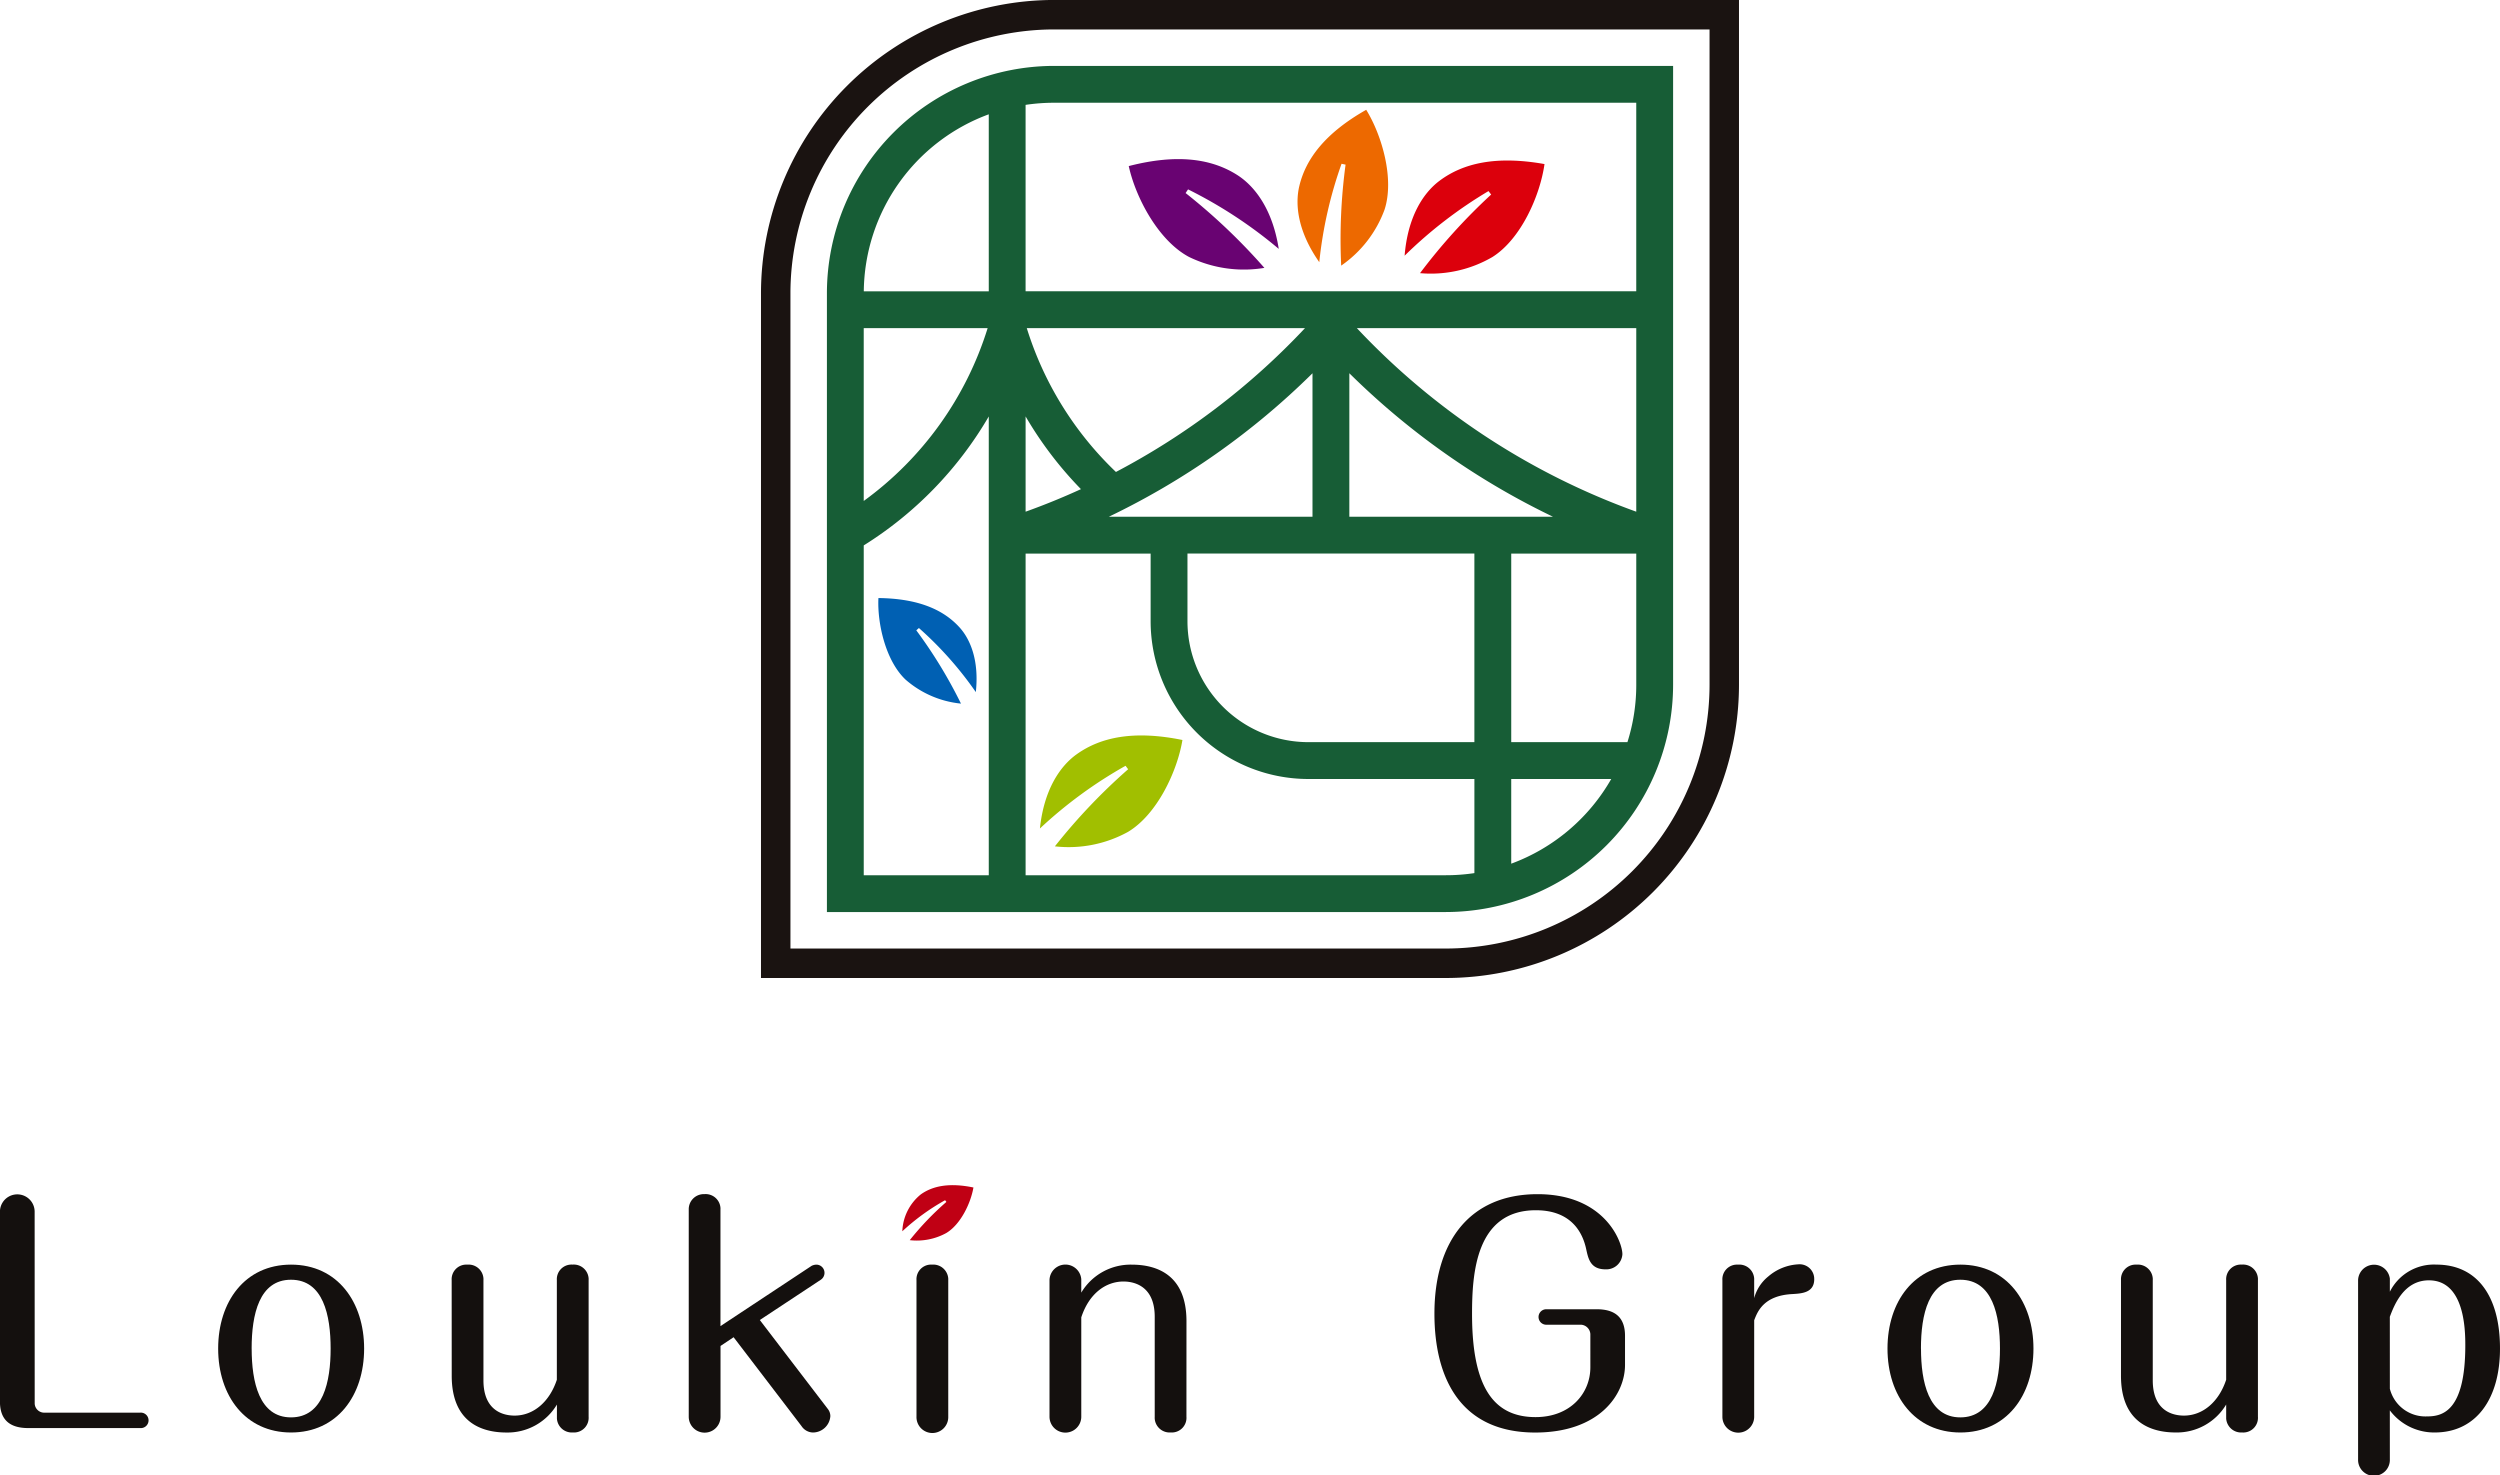
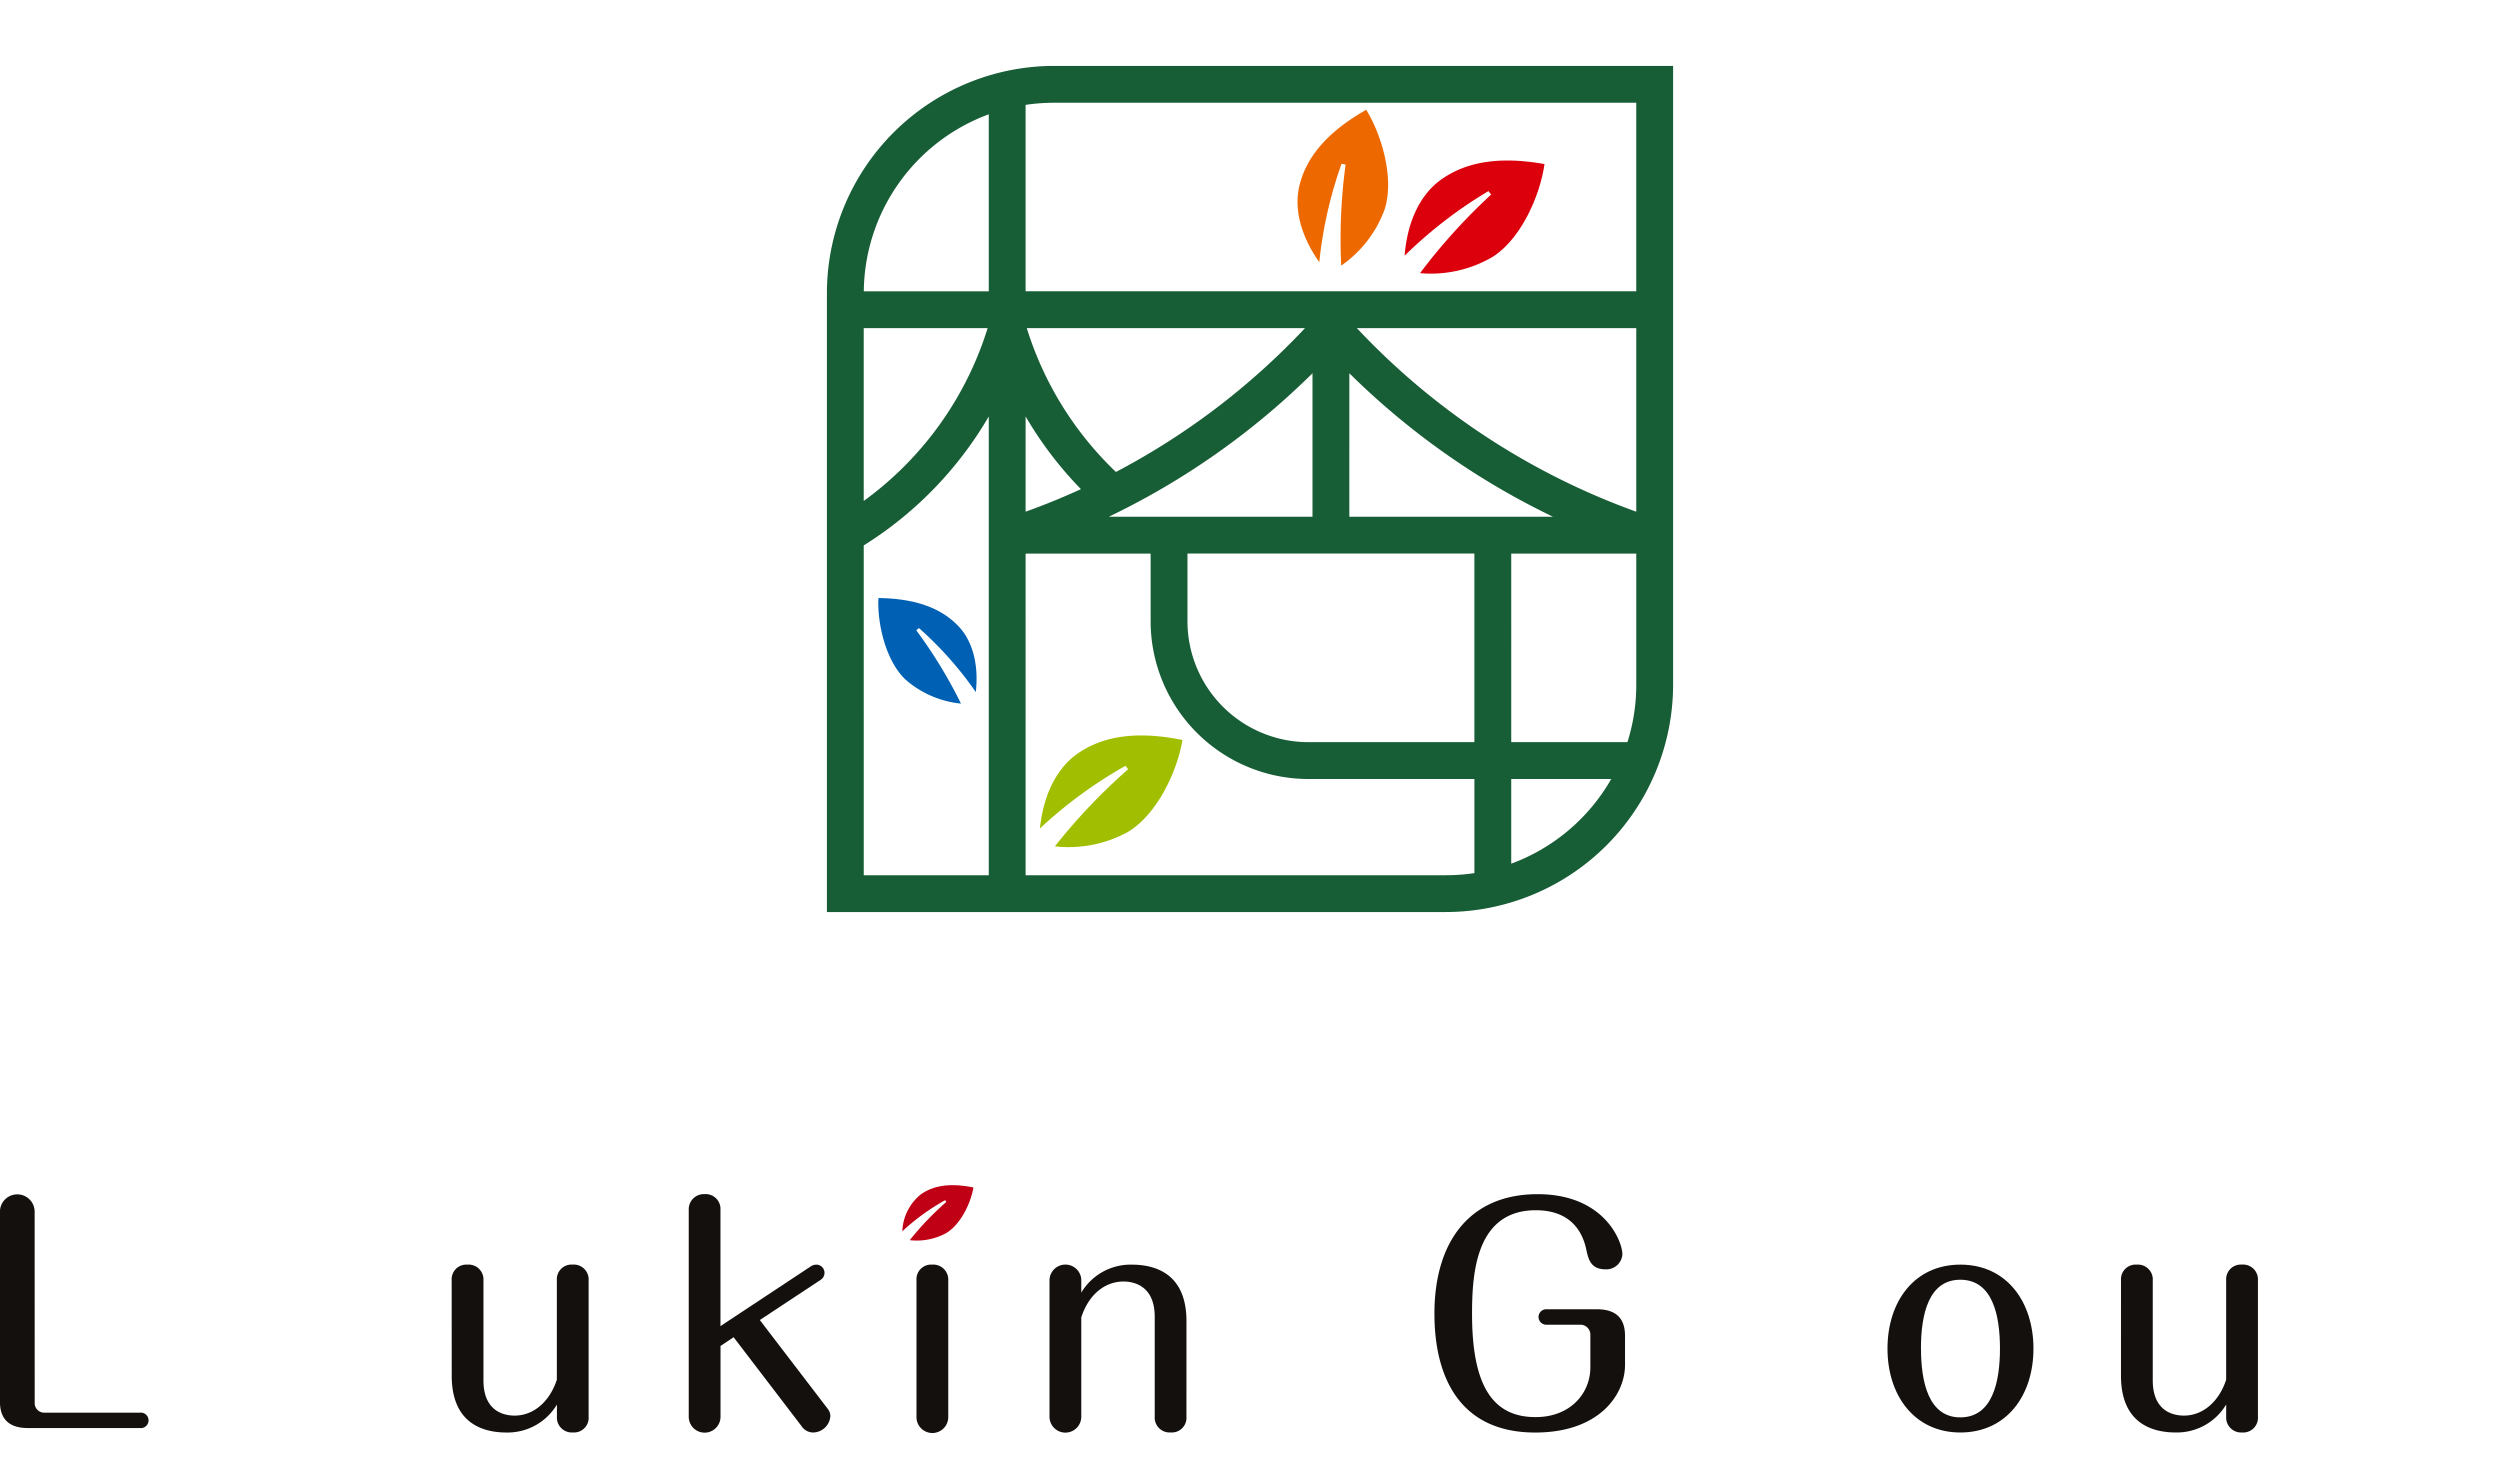
<svg xmlns="http://www.w3.org/2000/svg" width="290.616" height="171.517" viewBox="0 0 290.616 171.517">
  <g id="Group_12773" data-name="Group 12773" transform="translate(-1140.011 -125.526)">
    <g id="Group_12771" data-name="Group 12771" transform="translate(1228.473 125.526)">
      <g id="Group_12770" data-name="Group 12770" transform="translate(0 0)">
        <g id="Group_12769" data-name="Group 12769">
          <g id="Group_12768" data-name="Group 12768">
-             <path id="Path_14707" data-name="Path 14707" d="M1254.624,239.215h-79.613V159.6a34.119,34.119,0,0,1,34.078-34.078H1288.7v79.611A34.12,34.12,0,0,1,1254.624,239.215Zm-76.188-3.425h76.188a30.689,30.689,0,0,0,30.654-30.657V128.948h-76.186a30.691,30.691,0,0,0-30.657,30.657Z" transform="translate(-1175.011 -125.526)" fill="#1a1311" />
            <g id="Group_12767" data-name="Group 12767" transform="translate(7.664 7.661)">
              <path id="Path_14708" data-name="Path 14708" d="M1204.46,128.554a26.446,26.446,0,0,0-26.417,26.417v71.943h71.949a26.448,26.448,0,0,0,26.417-26.417V128.554Zm66.638,78.611h-13.505V185.244h14.534V200.5a22.021,22.021,0,0,1-1.028,6.666Zm-74.371-48.128a39.182,39.182,0,0,1-14.405,20.091V159.039Zm42.046,21.923V164.281a87.648,87.648,0,0,0,23.672,16.68Zm.875-21.923h32.479v21.339a83.219,83.219,0,0,1-32.478-21.338Zm-28.01,16.718a39.175,39.175,0,0,1-10.361-16.718h32.342a83.235,83.235,0,0,1-21.981,16.721Zm-4.065,2q-3.154,1.445-6.433,2.621V169.3a43.377,43.377,0,0,0,6.434,8.455Zm26.917-13.475v16.68h-23.672a87.576,87.576,0,0,0,23.674-16.679Zm-14.534,20.962h33.353v21.923H1234a14.062,14.062,0,0,1-14.044-14.044Zm52.17-52.408v21.921h-70.988V133.084a22.474,22.474,0,0,1,3.319-.247Zm-75.268,1.347V154.76h-14.529a22.171,22.171,0,0,1,14.529-20.579Zm-14.534,50.113a43.489,43.489,0,0,0,14.534-14.99v53.333h-14.534Zm18.816,38.343V185.244h14.534v7.879A18.347,18.347,0,0,0,1234,211.449h19.31v10.94a22.467,22.467,0,0,1-3.319.247Zm56.452-1.345v-9.843h11.625a22.241,22.241,0,0,1-11.624,9.843Z" transform="translate(-1178.043 -128.554)" fill="#175d36" />
            </g>
          </g>
          <path id="Path_14709" data-name="Path 14709" d="M1214.359,136.462l.309.4A68.137,68.137,0,0,0,1206.4,146a14.209,14.209,0,0,0,8.422-1.881c3.347-2.113,5.543-7.2,6.046-10.8-5.657-1.008-9.479-.094-12.2,1.941-1.952,1.461-3.708,4.27-4.06,8.711a51.336,51.336,0,0,1,9.747-7.509Z" transform="translate(-1129.788 -114.247)" fill="#dc000c" />
          <path id="Path_14710" data-name="Path 14710" d="M1197.8,162.868l.3.4a68.3,68.3,0,0,0-8.516,8.963,14.27,14.27,0,0,0,8.5-1.681c3.408-2.04,5.736-7.088,6.327-10.682-5.649-1.152-9.5-.329-12.28,1.65-1.995,1.418-3.824,4.191-4.287,8.637a51.558,51.558,0,0,1,9.962-7.292Z" transform="translate(-1155.419 -73.847)" fill="#a1bf00" />
-           <path id="Path_14711" data-name="Path 14711" d="M1198.819,136.356l-.286.43a69.613,69.613,0,0,1,9.159,8.7,14.6,14.6,0,0,1-8.756-1.269c-3.581-1.9-6.22-6.931-7.012-10.566,5.7-1.469,9.679-.829,12.613,1.039,2.108,1.343,4.12,4.077,4.823,8.587a52.64,52.64,0,0,0-10.541-6.918Z" transform="translate(-1149.173 -114.345)" fill="#690372" />
          <path id="Path_14712" data-name="Path 14712" d="M1185.125,156.512l-.306.268a55.083,55.083,0,0,1,5.195,8.519,11.51,11.51,0,0,1-6.421-2.771c-2.341-2.189-3.319-6.567-3.175-9.5,4.653.053,7.556,1.36,9.409,3.39,1.332,1.456,2.3,3.956,1.913,7.543A41.6,41.6,0,0,0,1185.125,156.512Z" transform="translate(-1166.766 -83.507)" fill="#0060b3" />
          <path id="Path_14713" data-name="Path 14713" d="M1204.8,136.845l.468.1a64.9,64.9,0,0,0-.51,11.741,13.569,13.569,0,0,0,5.04-6.509c1.171-3.586-.314-8.657-2.131-11.606-4.767,2.7-7.017,5.7-7.773,8.85-.543,2.26-.124,5.389,2.318,8.862a48.96,48.96,0,0,1,2.589-11.439Z" transform="translate(-1137.312 -117.807)" fill="#ed6900" />
        </g>
      </g>
    </g>
    <g id="Group_12772" data-name="Group 12772" transform="translate(1140.011 263.3)">
      <g id="Group_12469" data-name="Group 12469" transform="translate(0 1.021)">
        <path id="Path_14169" data-name="Path 14169" d="M1144.044,204.8a1.107,1.107,0,0,0,1.051,1.051h11.2a.9.9,0,1,1,0,1.792h-13.006c-2.2,0-3.284-1.017-3.284-3.081V182.447a2.017,2.017,0,0,1,4.033,0h0Z" transform="translate(-1140.011 -180.43)" fill="#14100e" />
-         <path id="Path_14170" data-name="Path 14170" d="M1167.017,193.438c0,5.485-3.149,9.757-8.5,9.757-5.283,0-8.468-4.237-8.468-9.757,0-5.455,3.114-9.757,8.468-9.757C1163.971,183.681,1167.017,188.084,1167.017,193.438Zm-13.073,0c0,3.9.882,8,4.57,8,3.756,0,4.61-4.166,4.61-8,0-3.86-.852-8-4.61-8-3.69,0-4.573,4.033-4.573,8Z" transform="translate(-1124.689 -175.468)" fill="#14100e" />
        <path id="Path_14171" data-name="Path 14171" d="M1160.787,185.484a1.7,1.7,0,0,1,1.6-1.8,1.831,1.831,0,0,1,.236,0,1.729,1.729,0,0,1,1.858,1.6,1.822,1.822,0,0,1,0,.2v11.65c0,3.723,2.54,4.1,3.622,4.1,2.2,0,4.065-1.6,4.911-4.166V185.481a1.7,1.7,0,0,1,1.6-1.8,1.823,1.823,0,0,1,.235,0,1.729,1.729,0,0,1,1.858,1.6,1.966,1.966,0,0,1,0,.2v15.887a1.707,1.707,0,0,1-1.58,1.827,2.039,2.039,0,0,1-.247,0,1.736,1.736,0,0,1-1.858-1.608l0-.082v-1.555a6.681,6.681,0,0,1-5.859,3.251c-2.915,0-6.37-1.188-6.37-6.6Z" transform="translate(-1108.282 -175.471)" fill="#14100e" />
        <path id="Path_14172" data-name="Path 14172" d="M1187.85,205.406a1.358,1.358,0,0,1,.3.847,2.039,2.039,0,0,1-2.035,1.9,1.635,1.635,0,0,1-1.317-.746l-7.894-10.331-1.521,1.016v8.231a1.847,1.847,0,1,1-3.694,0V182.237a1.754,1.754,0,0,1,1.706-1.794h.123a1.729,1.729,0,0,1,1.858,1.593,1.351,1.351,0,0,1,0,.2v13.549l10.6-7.009a1.372,1.372,0,0,1,.549-.137.953.953,0,0,1,.945.966v.018a.963.963,0,0,1-.44.779l-7.079,4.676Z" transform="translate(-1091.625 -180.425)" fill="#14100e" />
        <path id="Path_14173" data-name="Path 14173" d="M1185.857,201.367a1.847,1.847,0,1,1-3.693,0V185.481a1.7,1.7,0,0,1,1.6-1.8,1.792,1.792,0,0,1,.233,0,1.747,1.747,0,0,1,1.86,1.623c0,.058.005.116,0,.177Z" transform="translate(-1075.626 -175.47)" fill="#14100e" />
        <path id="Path_14174" data-name="Path 14174" d="M1204.2,201.363a1.705,1.705,0,0,1-1.58,1.827,2.033,2.033,0,0,1-.247,0,1.738,1.738,0,0,1-1.86-1.605,2.178,2.178,0,0,1,0-.222v-11.62c0-3.86-2.781-4.1-3.628-4.1-2.063,0-4,1.39-4.909,4.166v11.552a1.847,1.847,0,1,1-3.694,0V185.477a1.85,1.85,0,0,1,3.693-.106v1.564a6.675,6.675,0,0,1,5.859-3.253c2.977,0,6.37,1.218,6.37,6.57Z" transform="translate(-1066.281 -175.467)" fill="#14100e" />
        <path id="Path_14184" data-name="Path 14184" d="M1224.848,193.818c2.166,0,3.293.978,3.293,3.081v3.387c0,3.489-3.018,7.864-10.434,7.864-8.706,0-11.721-6.338-11.721-13.824,0-8.331,4.067-13.885,11.992-13.885,7.82,0,9.858,5.556,9.858,6.976a1.866,1.866,0,0,1-1.964,1.762h0c-1.759,0-2-1.254-2.234-2.3-.407-1.967-1.729-4.57-5.862-4.57-6.979,0-7.417,7.348-7.417,12.06,0,8.3,2.369,11.987,7.386,11.987,4.029,0,6.367-2.743,6.367-5.791V196.7a1.16,1.16,0,0,0-1.051-1.082H1219a.9.9,0,0,1-.114-1.794.851.851,0,0,1,.114,0Z" transform="translate(-1039.239 -180.418)" fill="#14100e" />
-         <path id="Path_14185" data-name="Path 14185" d="M1222.92,201.392a1.847,1.847,0,1,1-3.694,0V185.505a1.7,1.7,0,0,1,1.6-1.8,1.793,1.793,0,0,1,.233,0,1.733,1.733,0,0,1,1.861,1.6,1.946,1.946,0,0,1,0,.2v2.1a4.84,4.84,0,0,1,1.663-2.543,5.8,5.8,0,0,1,3.457-1.39,1.7,1.7,0,0,1,1.855,1.537c0,.063.007.127.007.187,0,1.6-1.489,1.664-2.51,1.729-3.418.165-4.1,2.1-4.469,3.046Z" transform="translate(-1019.004 -175.492)" fill="#14100e" />
        <path id="Path_14186" data-name="Path 14186" d="M1243.787,193.438c0,5.485-3.152,9.757-8.5,9.757-5.286,0-8.468-4.237-8.468-9.757,0-5.455,3.114-9.757,8.468-9.757C1240.741,183.681,1243.787,188.084,1243.787,193.438Zm-13.073,0c0,3.9.882,8,4.57,8,3.756,0,4.61-4.166,4.61-8,0-3.86-.852-8-4.61-8-3.691,0-4.576,4.033-4.576,8Z" transform="translate(-1007.405 -175.468)" fill="#14100e" />
        <path id="Path_14187" data-name="Path 14187" d="M1237.558,185.484a1.7,1.7,0,0,1,1.6-1.8,1.787,1.787,0,0,1,.233,0,1.733,1.733,0,0,1,1.86,1.6,1.913,1.913,0,0,1,0,.2v11.65c0,3.723,2.54,4.1,3.622,4.1,2.2,0,4.065-1.6,4.911-4.166V185.481a1.7,1.7,0,0,1,1.6-1.8,1.775,1.775,0,0,1,.232,0,1.729,1.729,0,0,1,1.86,1.6,1.932,1.932,0,0,1,0,.2v15.887a1.706,1.706,0,0,1-1.575,1.827,1.406,1.406,0,0,1-.253,0,1.742,1.742,0,0,1-1.863-1.613v-1.637a6.683,6.683,0,0,1-5.859,3.251c-2.914,0-6.37-1.188-6.37-6.6Z" transform="translate(-991 -175.471)" fill="#14100e" />
-         <path id="Path_14188" data-name="Path 14188" d="M1252.152,206.349a1.847,1.847,0,1,1-3.693,0V185.486a1.855,1.855,0,0,1,3.693-.175v1.527a5.724,5.724,0,0,1,5.417-3.152c4.676,0,7.386,3.592,7.386,9.757,0,5.859-2.778,9.757-7.588,9.757a6.447,6.447,0,0,1-5.218-2.573Zm0-8.232a4.261,4.261,0,0,0,4.3,3.215c1.729,0,4.471-.475,4.471-8.263,0-1.863-.1-7.556-4.234-7.556-2.914,0-4.029,2.881-4.54,4.237Z" transform="translate(-974.34 -175.474)" fill="#14100e" />
      </g>
      <path id="Path_14189" data-name="Path 14189" d="M1186.484,181.772l.149.2a33.713,33.713,0,0,0-4.259,4.445,7.123,7.123,0,0,0,4.233-.823c1.7-1.006,2.869-3.521,3.17-5.3-2.808-.581-4.732-.182-6.114.8a5.789,5.789,0,0,0-2.152,4.289,25.692,25.692,0,0,1,4.973-3.612Z" transform="translate(-1076.619 -180.026)" fill="#c00014" />
    </g>
  </g>
</svg>